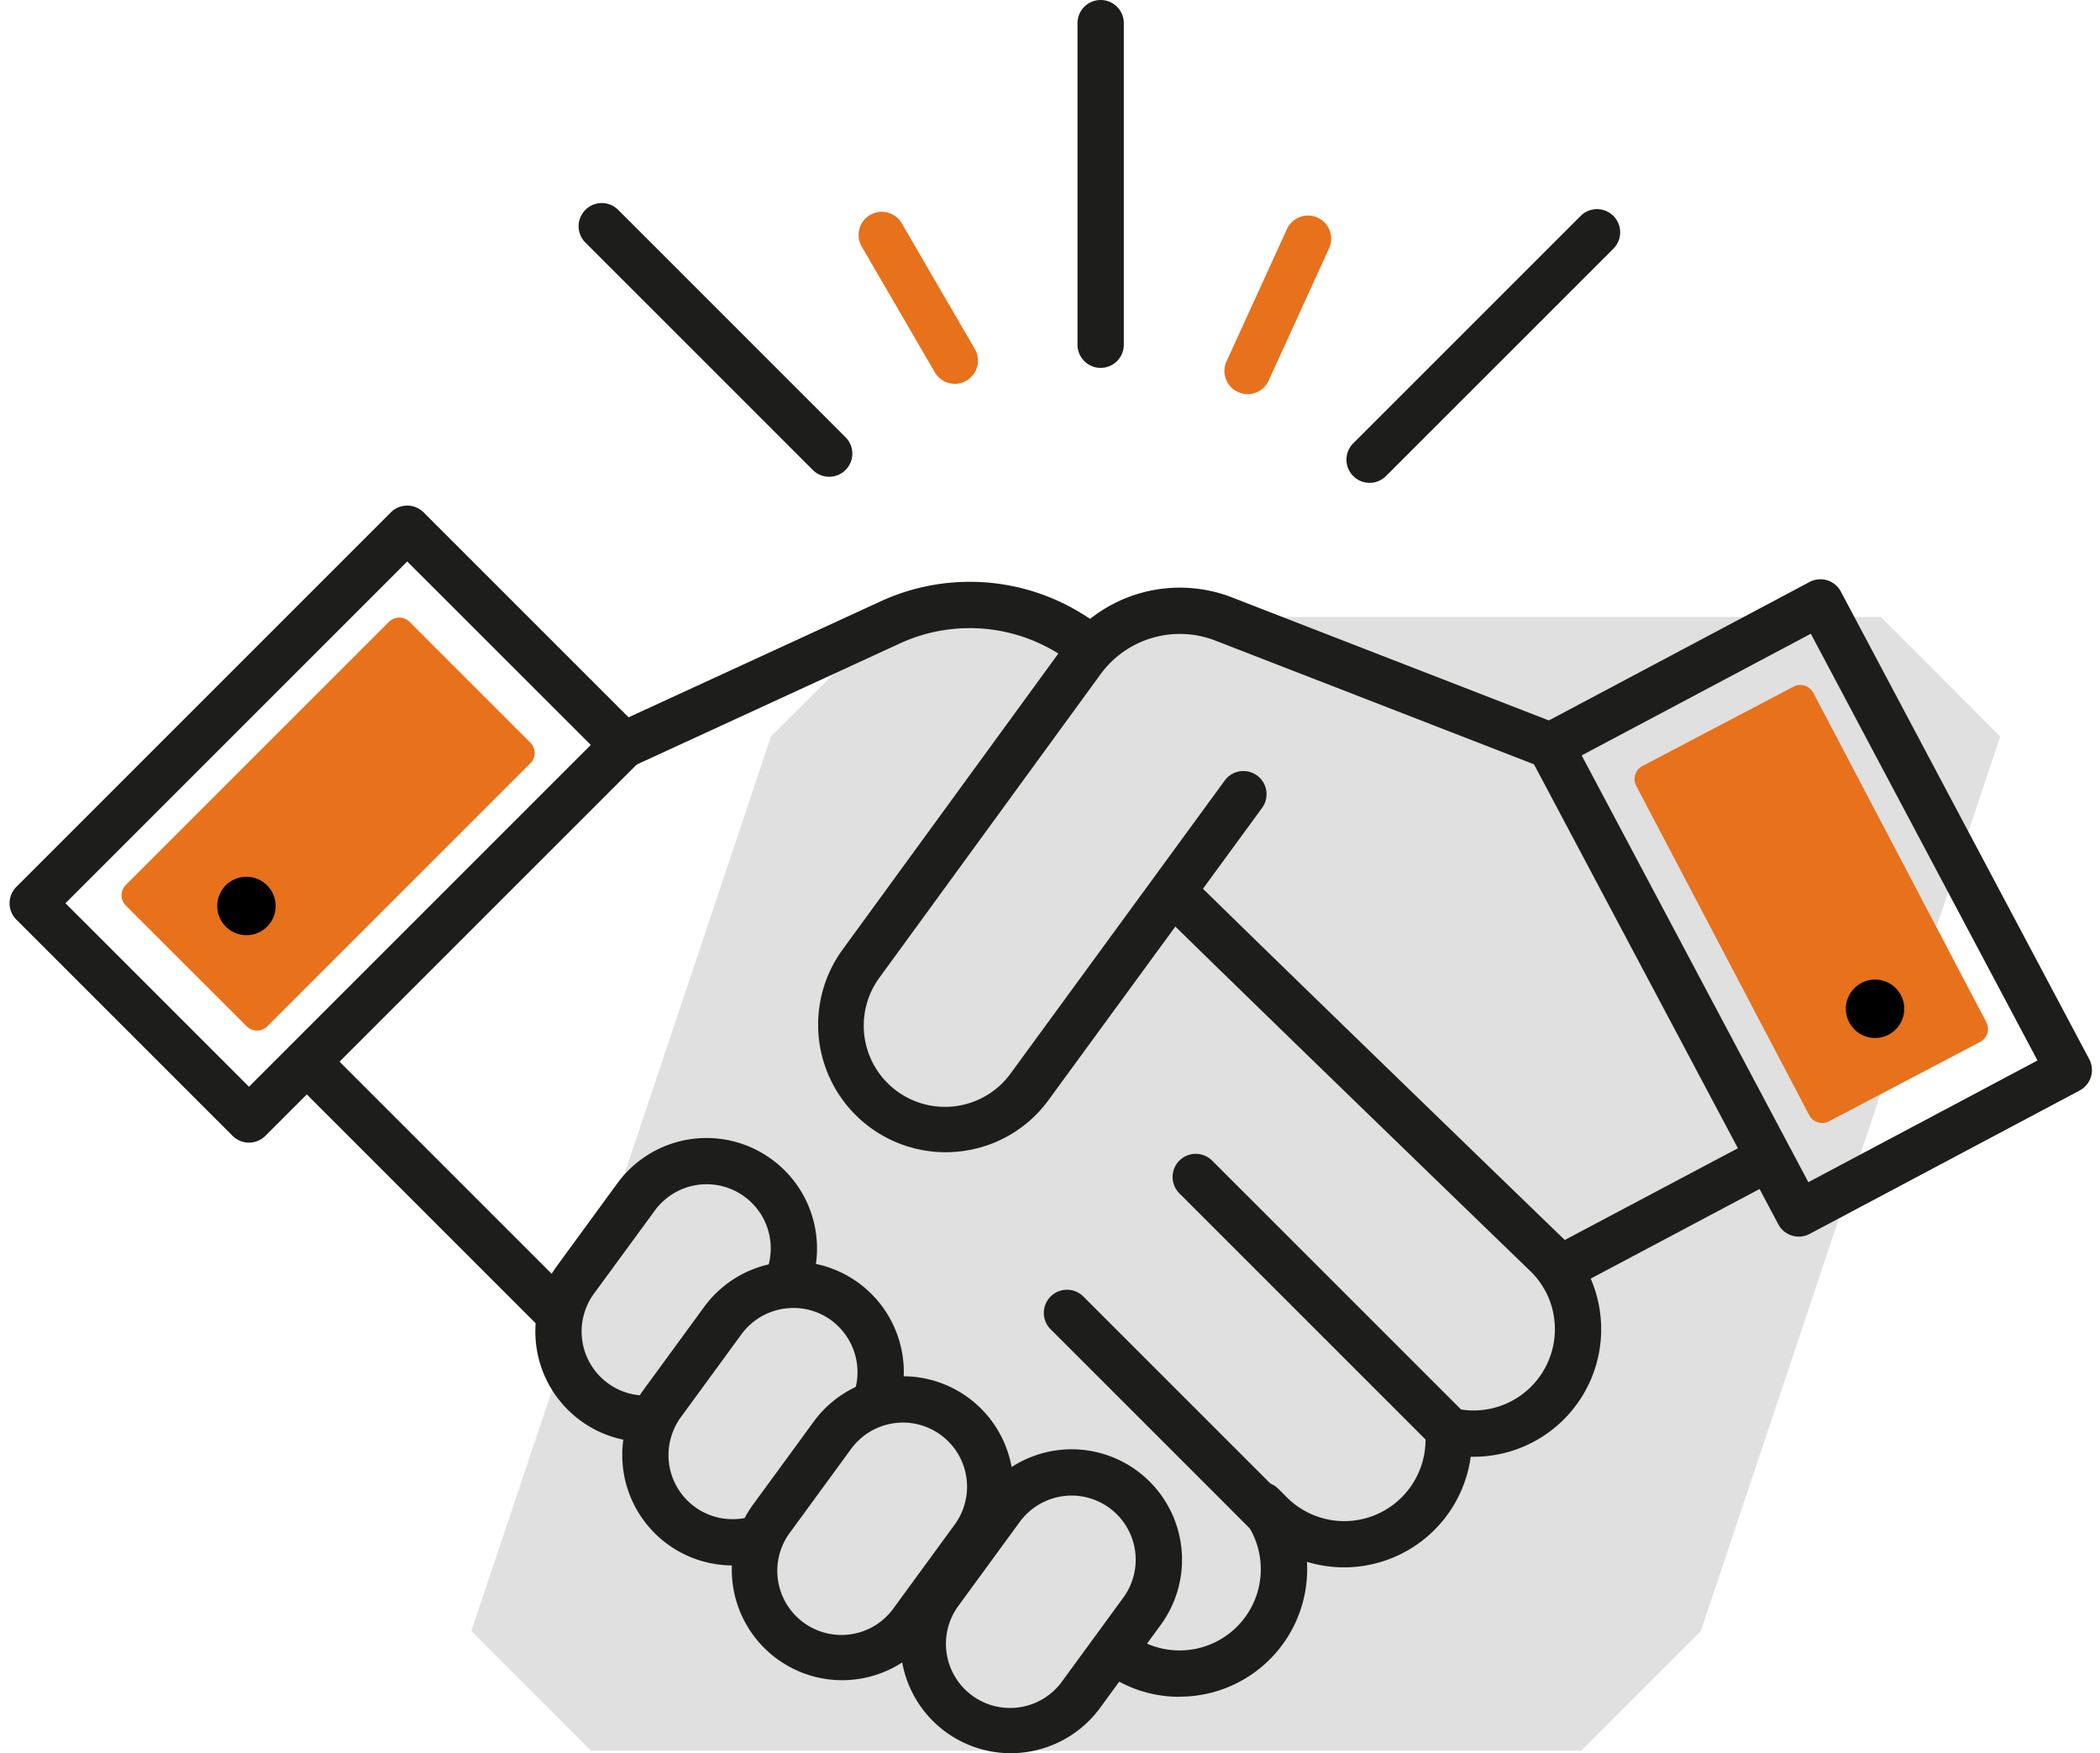
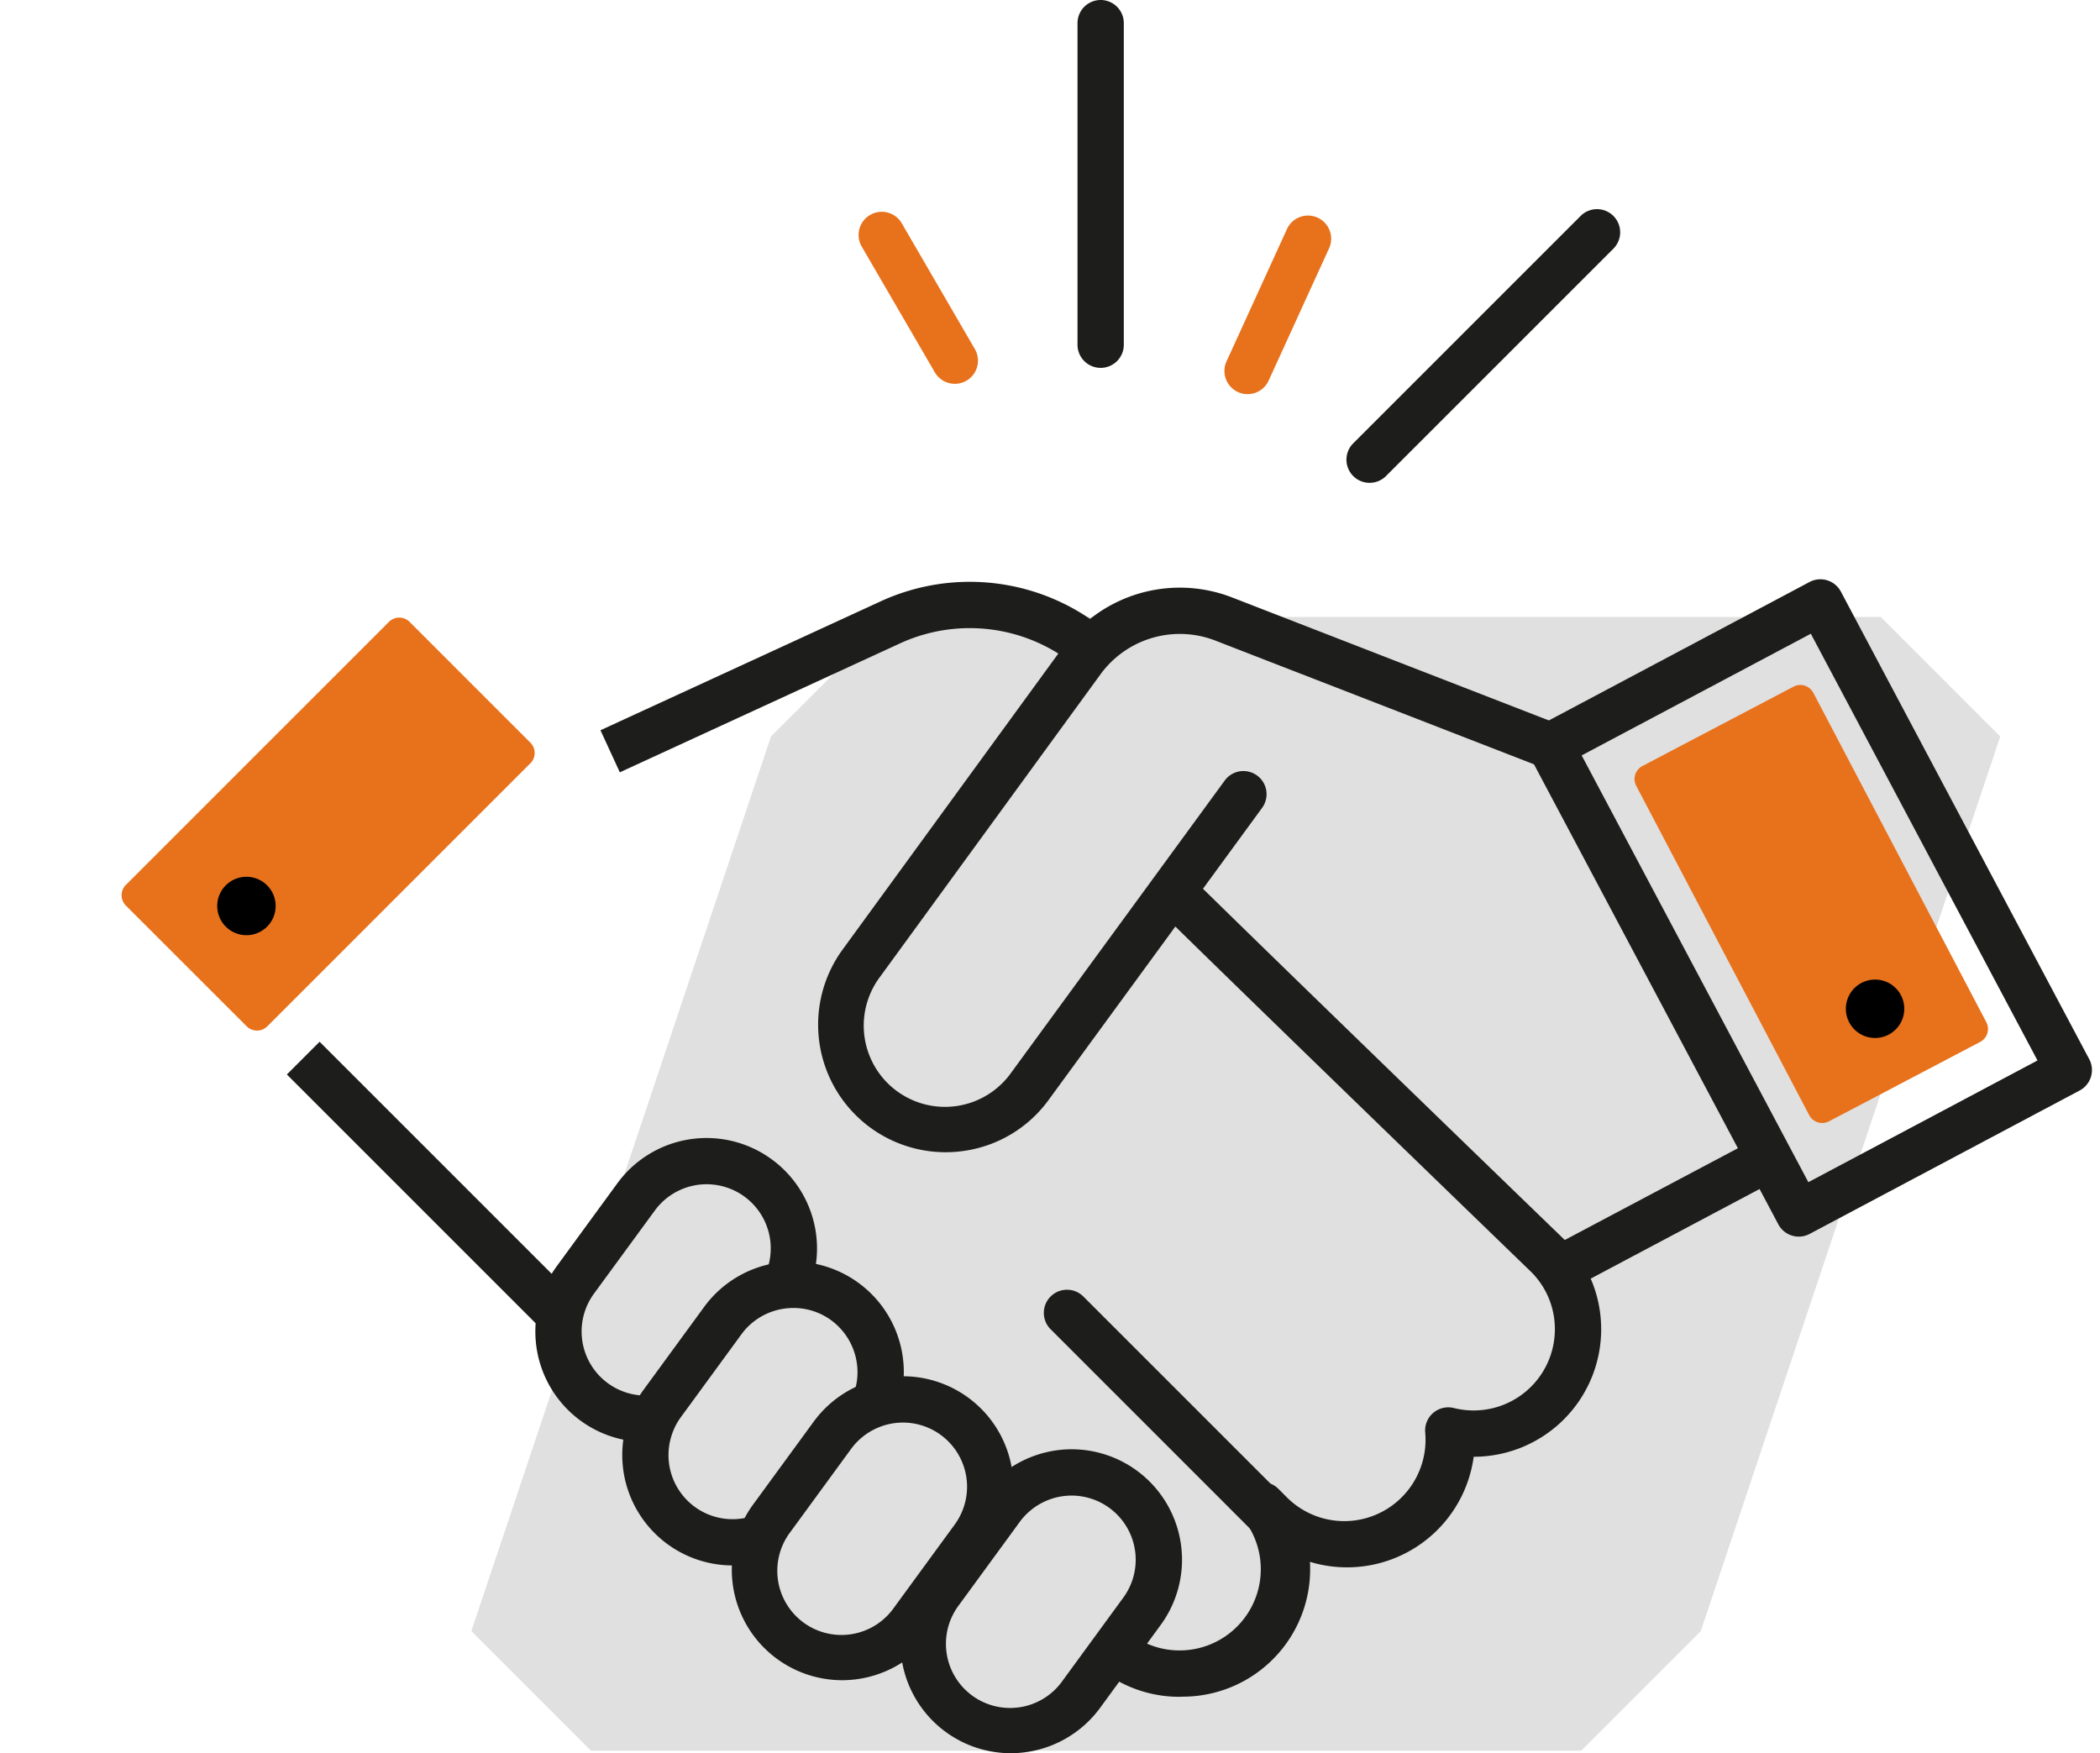
<svg xmlns="http://www.w3.org/2000/svg" width="113.382" height="94.662" viewBox="0 0 113.382 94.662">
  <g id="Groupe_7834" data-name="Groupe 7834" transform="translate(-1263.338 -1225.493)">
    <path id="Tracé_14232" data-name="Tracé 14232" d="M56.869,70.346,50.414,76.8,34.238,125.1l6.456,6.46H94.16l6.455-6.456L116.784,76.8l-6.449-6.454Z" transform="translate(1254.55 1188.46)" fill="#e0e0e0" />
    <g id="Groupe_7818" data-name="Groupe 7818" transform="translate(-0.338 212.498)">
      <path id="Tracé_14236" data-name="Tracé 14236" d="M35.684,44.5l-1.045-2.271,15.129-6.961a11.52,11.52,0,0,1,12.168,1.6l-1.6,1.924a9.02,9.02,0,0,0-9.527-1.252Z" transform="translate(1261.457 1010.195)" fill="#1d1d1b" />
      <path id="Ligne_186" data-name="Ligne 186" d="M12.907,14.675-.884.884.884-.884,14.675,12.907Z" transform="translate(1280.048 1070.127)" fill="#1d1d1b" />
-       <path id="Tracé_14237" data-name="Tracé 14237" d="M68.361,95.815A6.839,6.839,0,0,1,63.493,93.8l1.768-1.768a4.386,4.386,0,0,0,6.574-5.779A1.25,1.25,0,0,1,73.707,84.6l.443.444a4.381,4.381,0,0,0,6.2,0,4.392,4.392,0,0,0,1.27-3.5,1.25,1.25,0,0,1,1.549-1.321,4.386,4.386,0,0,0,5.452-4.254,4.351,4.351,0,0,0-1.278-3.093c-.425-.411-15.478-14.964-20.456-19.871l1.755-1.781c5.016,4.943,20.293,19.713,20.447,19.862l.015.014a6.885,6.885,0,0,1-4.866,11.754l-.161,0a6.9,6.9,0,0,1-8.841,5.674,6.883,6.883,0,0,1-6.875,7.28Z" transform="translate(1259.005 1008.797)" fill="#1d1d1b" />
-       <path id="Ligne_187" data-name="Ligne 187" d="M13.634,14.884a1.246,1.246,0,0,1-.884-.366L-.884.884a1.25,1.25,0,0,1,0-1.768,1.25,1.25,0,0,1,1.768,0L14.518,12.75a1.25,1.25,0,0,1-.884,2.134Z" transform="translate(1328.237 1076.545)" fill="#1d1d1b" />
+       <path id="Tracé_14237" data-name="Tracé 14237" d="M68.361,95.815A6.839,6.839,0,0,1,63.493,93.8l1.768-1.768a4.386,4.386,0,0,0,6.574-5.779A1.25,1.25,0,0,1,73.707,84.6l.443.444a4.381,4.381,0,0,0,6.2,0,4.392,4.392,0,0,0,1.27-3.5,1.25,1.25,0,0,1,1.549-1.321,4.386,4.386,0,0,0,5.452-4.254,4.351,4.351,0,0,0-1.278-3.093c-.425-.411-15.478-14.964-20.456-19.871l1.755-1.781c5.016,4.943,20.293,19.713,20.447,19.862l.015.014a6.885,6.885,0,0,1-4.866,11.754a6.9,6.9,0,0,1-8.841,5.674,6.883,6.883,0,0,1-6.875,7.28Z" transform="translate(1259.005 1008.797)" fill="#1d1d1b" />
      <path id="Ligne_188" data-name="Ligne 188" d="M11.467,12.717a1.246,1.246,0,0,1-.884-.366L-.884.884a1.25,1.25,0,0,1,0-1.768,1.25,1.25,0,0,1,1.768,0L12.351,10.583a1.25,1.25,0,0,1-.884,2.134Z" transform="translate(1321.284 1083.883)" fill="#1d1d1b" />
-       <path id="Rectangle_5101" data-name="Rectangle 5101" d="M0-1.25H28.6A1.25,1.25,0,0,1,29.845,0V16.512a1.25,1.25,0,0,1-1.25,1.25H0a1.25,1.25,0,0,1-1.25-1.25V0A1.25,1.25,0,0,1,0-1.25Zm27.345,2.5H1.25V15.262h26.1Z" transform="translate(1265.443 1061.764) rotate(-45)" fill="#1d1d1b" />
      <path id="Tracé_14238" data-name="Tracé 14238" d="M28.438,44.076l-14.2,14.2a.79.79,0,0,1-1.118,0L6.6,51.76a.79.79,0,0,1,0-1.118l14.2-14.2a.791.791,0,0,1,1.119,0l6.519,6.52a.79.79,0,0,1,0,1.118" transform="translate(1263.873 1010.132)" fill="#e8711b" />
      <path id="Ligne_189" data-name="Ligne 189" d="M.586,7.358-.586,5.15,11.207-1.1,12.378,1.1Z" transform="translate(1347.554 1075.428)" fill="#1d1d1b" />
      <path id="Ligne_190" data-name="Ligne 190" d="M0,18.613a1.25,1.25,0,0,1-1.25-1.25V0A1.25,1.25,0,0,1,0-1.25,1.25,1.25,0,0,1,1.25,0V17.363A1.25,1.25,0,0,1,0,18.613Z" transform="translate(1323.102 1014.245)" fill="#1d1d1b" />
      <path id="Ligne_191" data-name="Ligne 191" d="M3.947,8.038a1.249,1.249,0,0,1-1.082-.622L-1.081.628A1.25,1.25,0,0,1-.628-1.081a1.25,1.25,0,0,1,1.709.453L5.026,6.16a1.25,1.25,0,0,1-1.08,1.878Z" transform="translate(1311.283 1025.681)" fill="#e8711b" />
      <path id="Ligne_192" data-name="Ligne 192" d="M0,8.392a1.245,1.245,0,0,1-.519-.113,1.25,1.25,0,0,1-.618-1.656L2.125-.519a1.25,1.25,0,0,1,1.656-.618A1.25,1.25,0,0,1,4.4.519L1.137,7.661A1.25,1.25,0,0,1,0,8.392Z" transform="translate(1331.035 1025.884)" fill="#e8711b" />
      <path id="Ligne_193" data-name="Ligne 193" d="M0,13.527a1.246,1.246,0,0,1-.884-.366,1.25,1.25,0,0,1,0-1.768L11.394-.884a1.25,1.25,0,0,1,1.768,0,1.25,1.25,0,0,1,0,1.768L.884,13.161A1.246,1.246,0,0,1,0,13.527Z" transform="translate(1337.623 1025.538)" fill="#1d1d1b" />
-       <path id="Ligne_194" data-name="Ligne 194" d="M12.277,13.527a1.246,1.246,0,0,1-.884-.366L-.884.884a1.25,1.25,0,0,1,0-1.768,1.25,1.25,0,0,1,1.768,0L13.161,11.394a1.25,1.25,0,0,1-.884,2.134Z" transform="translate(1296.167 1025.209)" fill="#1d1d1b" />
      <path id="Rectangle_5102" data-name="Rectangle 5102" d="M0-1.25H16.511A1.25,1.25,0,0,1,17.761,0V28.595a1.25,1.25,0,0,1-1.25,1.25H0a1.25,1.25,0,0,1-1.25-1.25V0A1.25,1.25,0,0,1,0-1.25Zm15.261,2.5H1.25V27.345H15.261Z" transform="matrix(0.883, -0.469, 0.469, 0.883, 1347.383, 1053.266)" fill="#1d1d1b" />
      <path id="Tracé_14239" data-name="Tracé 14239" d="M54.405,65.043a6.887,6.887,0,0,1-5.545-10.95l11.9-16.33a7.8,7.8,0,0,1,9.124-2.676l17.635,6.848a1.25,1.25,0,1,1-.9,2.33L68.981,37.417a5.3,5.3,0,0,0-6.2,1.818L50.88,55.567a4.386,4.386,0,1,0,7.081,5.176L69.5,44.955a1.25,1.25,0,0,1,2.018,1.475L59.979,62.218a6.839,6.839,0,0,1-4.5,2.742A6.981,6.981,0,0,1,54.405,65.043Z" transform="translate(1260.314 1010.166)" fill="#1d1d1b" />
      <path id="Tracé_14240" data-name="Tracé 14240" d="M36.817,83.41a5.962,5.962,0,0,1-4.8-9.48l3.277-4.484a5.96,5.96,0,0,1,8.333-1.3,5.959,5.959,0,0,1,1.9,7.314l-2.269-1.05a3.463,3.463,0,0,0-5.941-3.494L34.034,75.4a3.461,3.461,0,0,0,3.1,5.491l.227,2.49Q37.086,83.41,36.817,83.41Z" transform="translate(1261.712 1007.443)" fill="#1d1d1b" />
      <path id="Tracé_14241" data-name="Tracé 14241" d="M41.95,90.687a5.963,5.963,0,0,1-4.814-9.477l0,0,3.277-4.483a5.964,5.964,0,0,1,10.779,3.524,5.866,5.866,0,0,1-.425,2.2l-2.319-.935a3.378,3.378,0,0,0,.244-1.269,3.489,3.489,0,0,0-1.423-2.8,3.441,3.441,0,0,0-2.34-.647h-.006a3.464,3.464,0,0,0-2.493,1.4l-3.274,4.48a3.438,3.438,0,0,0-.349.592l0,.005A3.46,3.46,0,0,0,43.078,88l.819,2.362A5.942,5.942,0,0,1,41.95,90.687Z" transform="translate(1261.282 1006.832)" fill="#1d1d1b" />
      <path id="Tracé_14242" data-name="Tracé 14242" d="M48.406,97.451a5.964,5.964,0,0,1-4.812-9.482l3.277-4.484a5.986,5.986,0,0,1,4.818-2.445A5.963,5.963,0,0,1,56.5,90.522l-3.276,4.483A5.987,5.987,0,0,1,48.406,97.451ZM51.689,83.54a3.477,3.477,0,0,0-2.8,1.42l-3.277,4.484a3.464,3.464,0,1,0,5.593,4.086l3.276-4.483a3.464,3.464,0,0,0-2.793-5.507Z" transform="translate(1260.741 1006.265)" fill="#1d1d1b" />
      <path id="Tracé_14243" data-name="Tracé 14243" d="M58.345,101.754a5.964,5.964,0,0,1-4.812-9.482l3.277-4.484a5.986,5.986,0,0,1,4.818-2.445,5.963,5.963,0,0,1,4.811,9.482l-3.276,4.483A5.987,5.987,0,0,1,58.345,101.754Zm3.283-13.911a3.477,3.477,0,0,0-2.8,1.42l-3.277,4.484a3.464,3.464,0,1,0,5.593,4.086l3.276-4.483a3.464,3.464,0,0,0-2.793-5.507Z" transform="translate(1259.907 1005.904)" fill="#1d1d1b" />
      <path id="Tracé_14244" data-name="Tracé 14244" d="M105.189,40.605l9.34,17.783a.791.791,0,0,1-.333,1.067l-8.161,4.287a.792.792,0,0,1-1.068-.333l-9.34-17.783a.79.79,0,0,1,.332-1.067l8.162-4.287a.791.791,0,0,1,1.067.333" transform="translate(1256.391 1009.798)" fill="#e8711b" />
      <path id="Tracé_14245" data-name="Tracé 14245" d="M110.037,57.615a1.577,1.577,0,1,1-1.975,1.037,1.577,1.577,0,0,1,1.975-1.037" transform="translate(1255.346 1008.342)" />
      <path id="Tracé_14246" data-name="Tracé 14246" d="M110.037,57.615a1.577,1.577,0,1,1-1.975,1.037,1.577,1.577,0,0,1,1.975-1.037" transform="translate(1167.414 1002.792)" />
    </g>
  </g>
</svg>